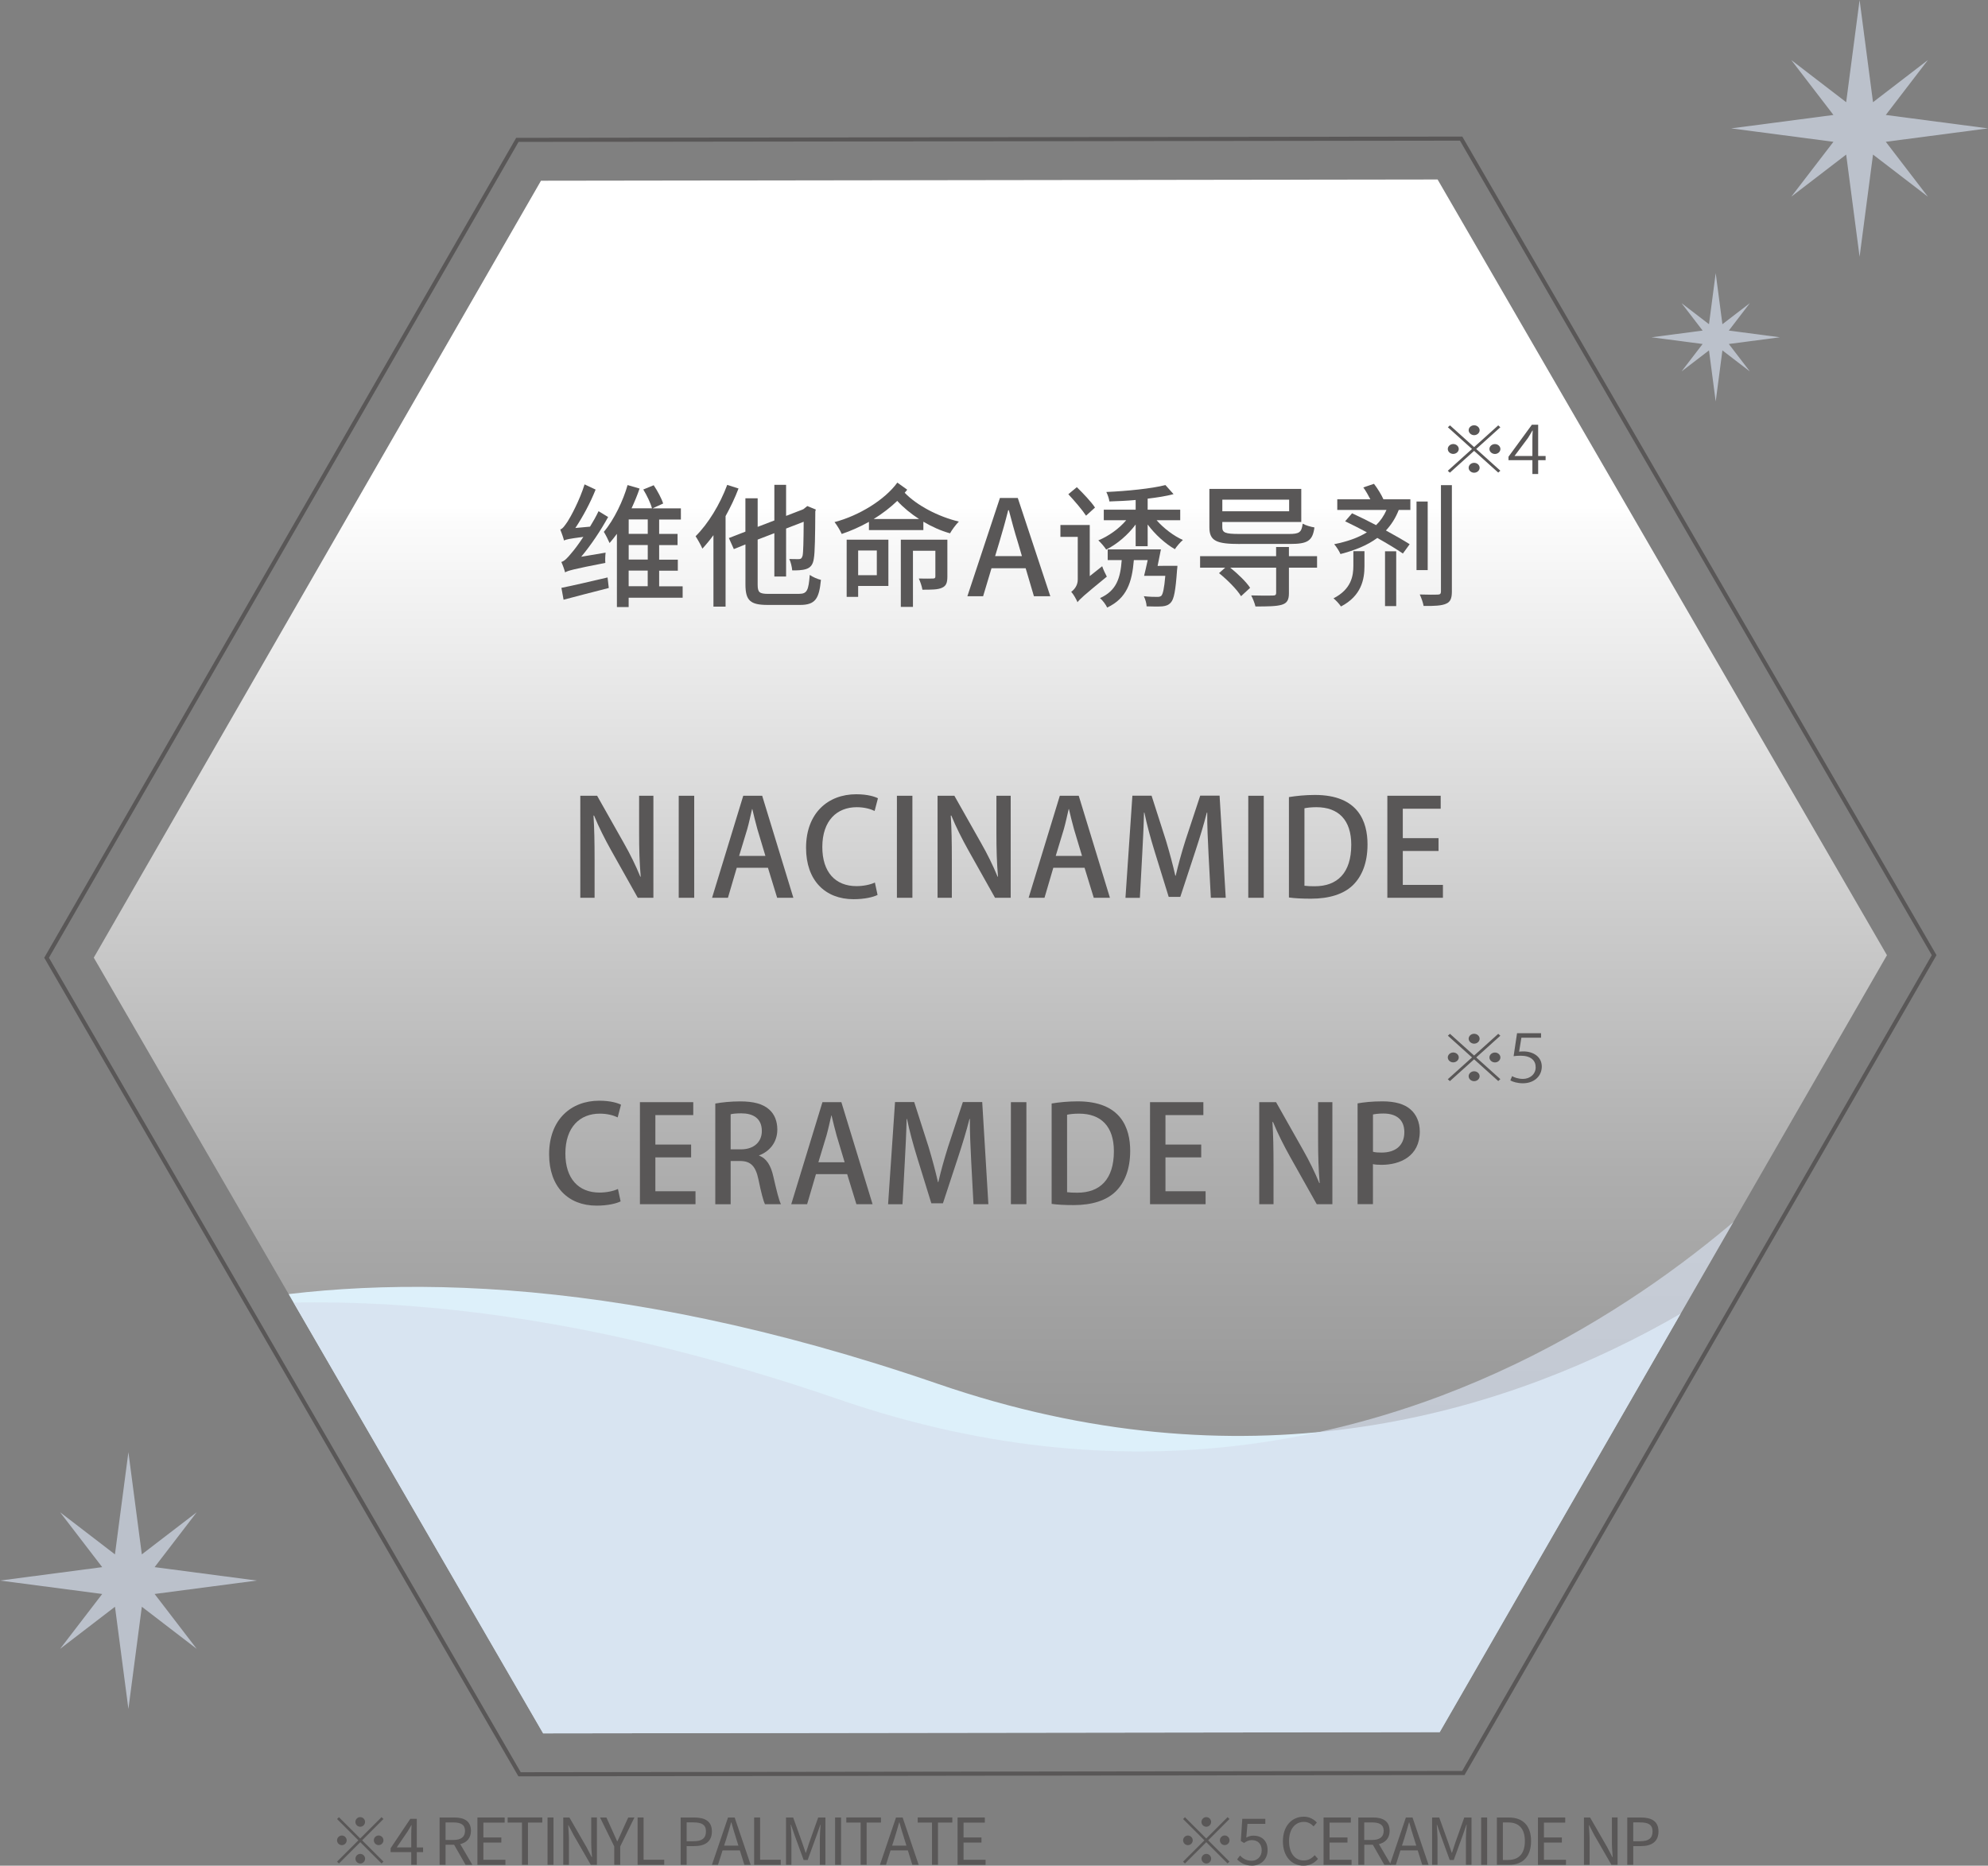
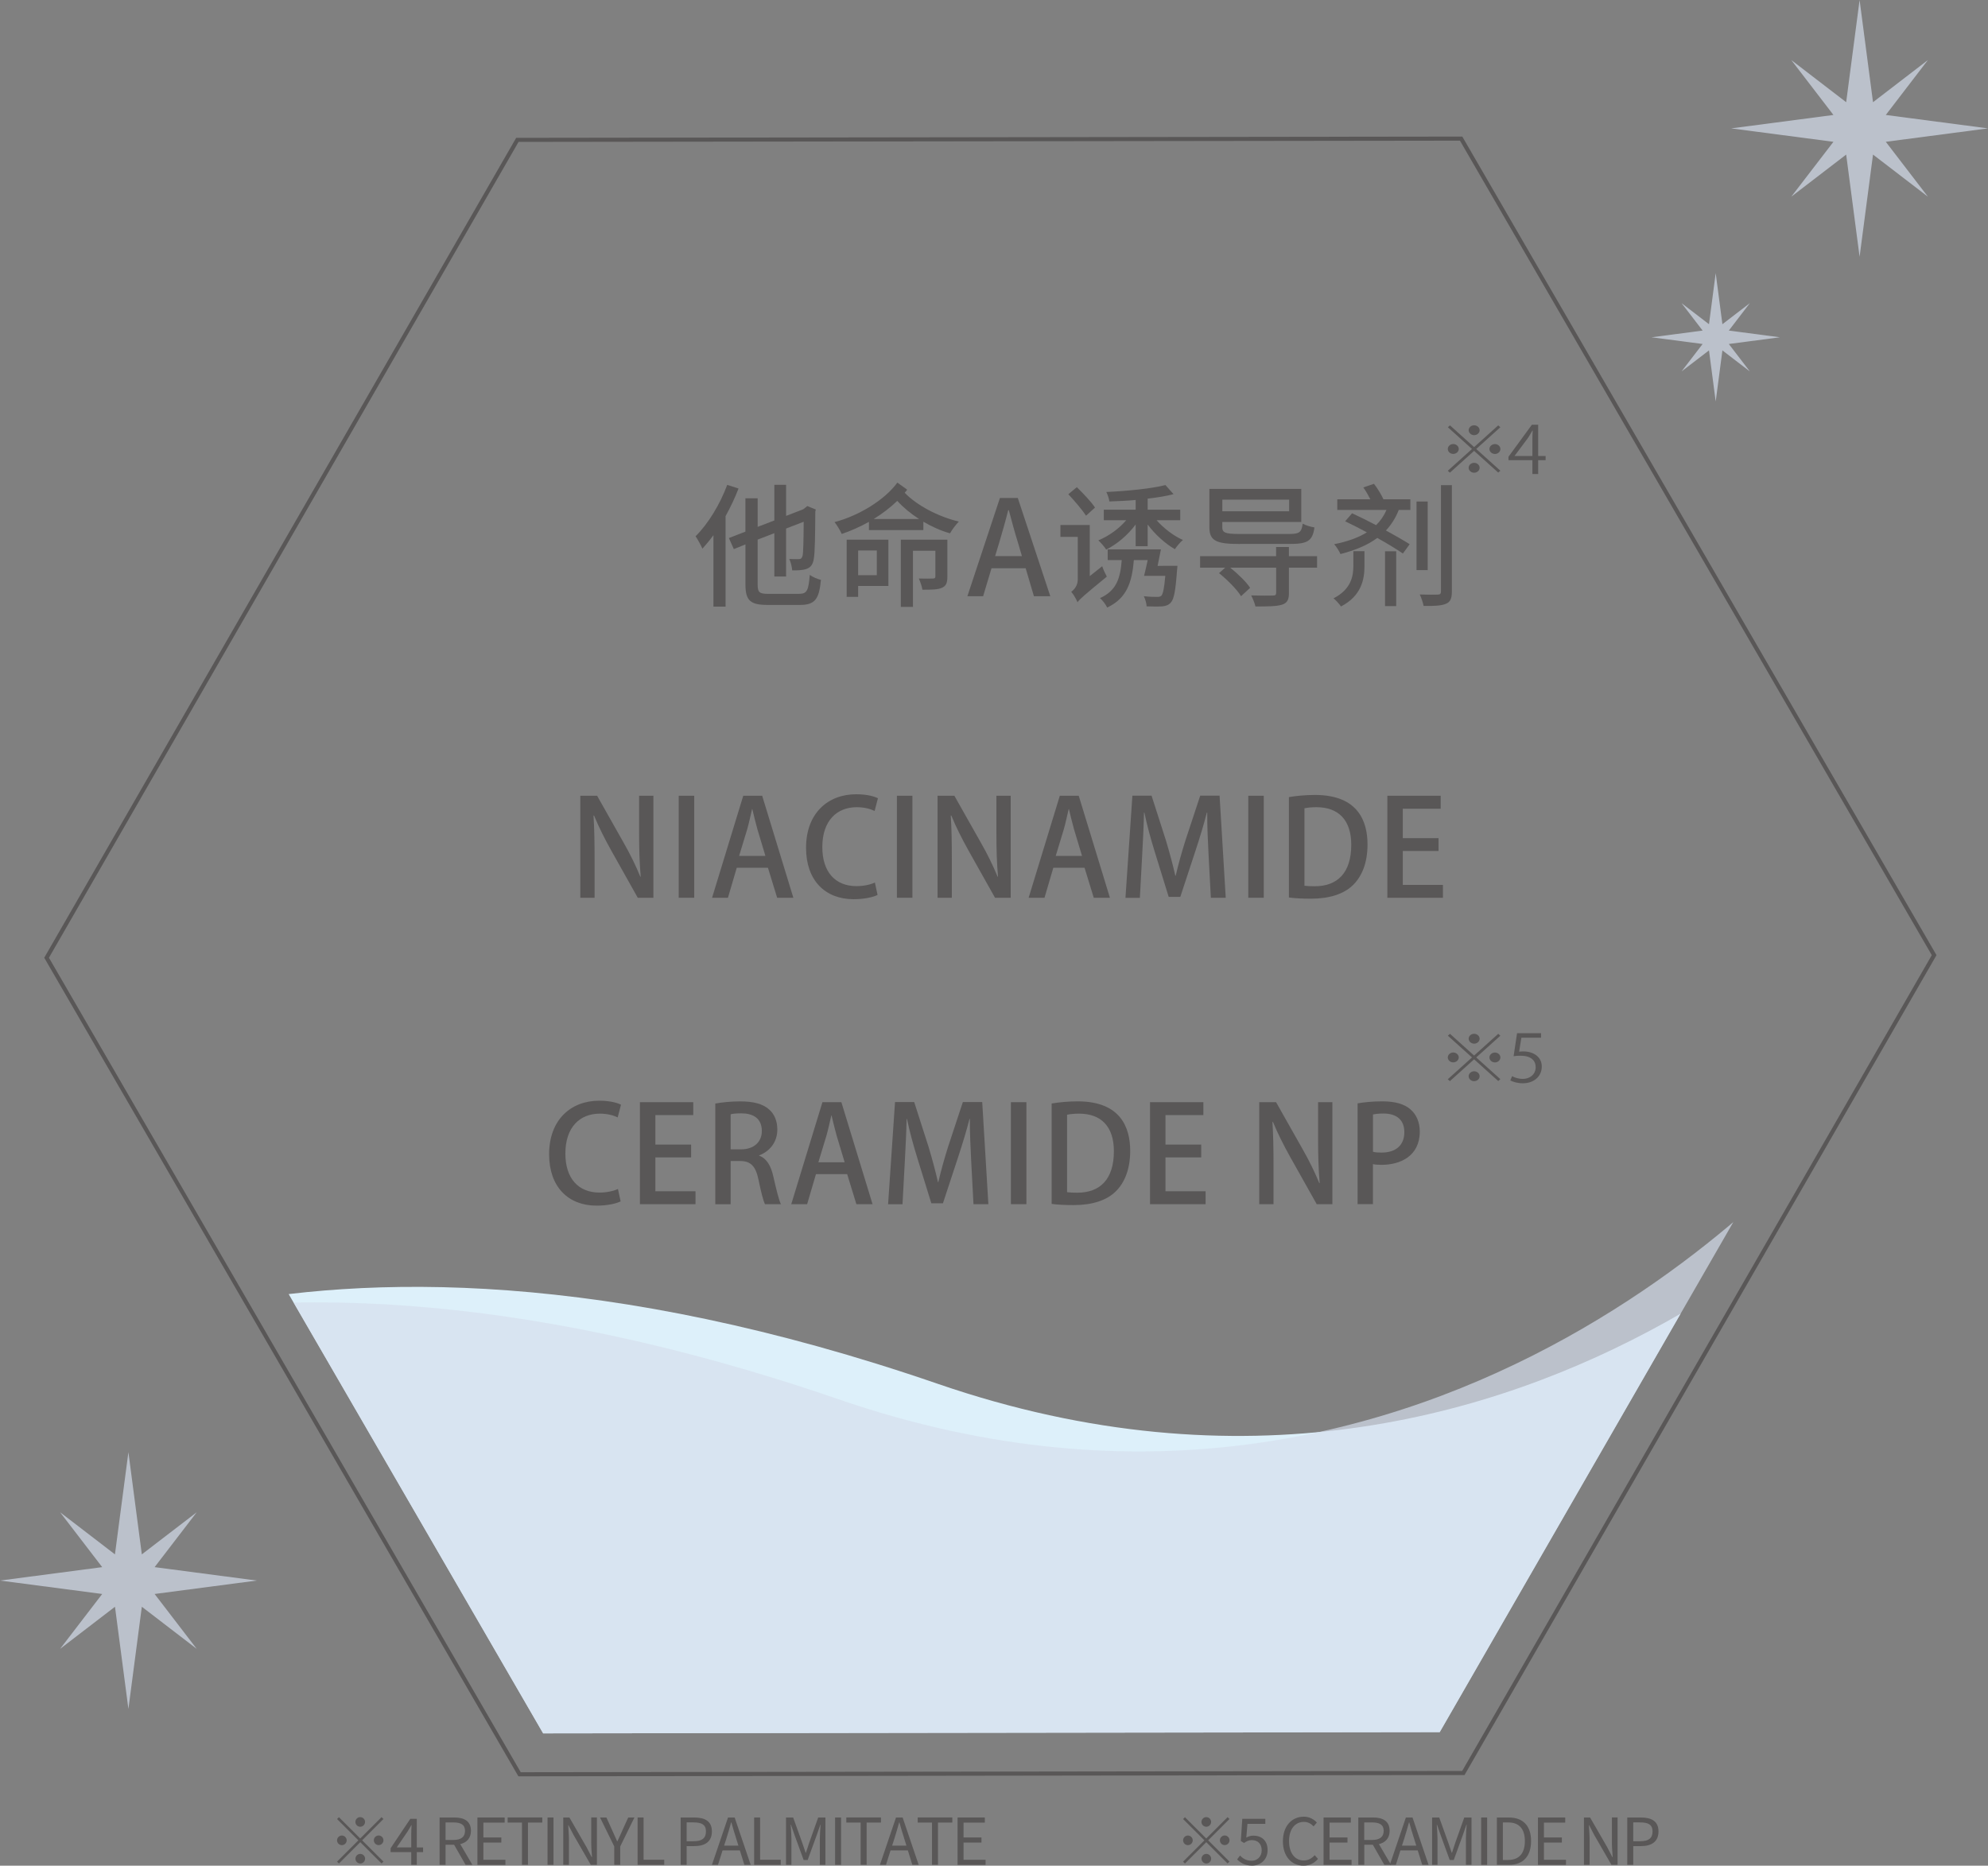
<svg xmlns="http://www.w3.org/2000/svg" id="_レイヤー_2" data-name="レイヤー_2" viewBox="0 0 462.14 433.78">
  <rect x="0" y="0" width="462.14" height="433.78" fill="#808080" stroke="none" />
  <defs>
    <style>
      .cls-1 {
        fill: #595757;
      }

      .cls-2, .cls-3 {
        opacity: .68;
      }

      .cls-2, .cls-4 {
        fill: #d6dfee;
      }

      .cls-5, .cls-6 {
        fill: none;
      }

      .cls-7 {
        fill: #ddf0fa;
      }

      .cls-6 {
        stroke: #595757;
        stroke-miterlimit: 10;
        stroke-width: .95px;
      }

      .cls-8 {
        fill: url(#_名称未設定グラデーション_10);
      }

      .cls-9 {
        clip-path: url(#clippath);
      }
    </style>
    <linearGradient id="_名称未設定グラデーション_10" data-name="名称未設定グラデーション 10" x1="230.22" y1="403.02" x2="230.22" y2="41.73" gradientUnits="userSpaceOnUse">
      <stop offset="0" stop-color="#fff" stop-opacity="0" />
      <stop offset=".07" stop-color="#fff" stop-opacity=".05" />
      <stop offset=".19" stop-color="#fff" stop-opacity=".17" />
      <stop offset=".36" stop-color="#fff" stop-opacity=".36" />
      <stop offset=".55" stop-color="#fff" stop-opacity=".63" />
      <stop offset=".78" stop-color="#fff" stop-opacity=".97" />
      <stop offset=".79" stop-color="#fff" />
      <stop offset="1" stop-color="#fff" />
    </linearGradient>
    <clipPath id="clippath">
      <polygon class="cls-5" points="126.26 403.02 21.8 222.66 125.76 42.02 334.19 41.73 438.65 222.09 334.68 402.74 126.26 403.02" />
    </clipPath>
  </defs>
  <g id="_デザイン" data-name="デザイン">
    <g>
      <polygon class="cls-5" points="126.26 403.02 21.8 222.66 125.76 42.02 334.19 41.73 438.65 222.09 334.68 402.74 126.26 403.02" />
      <polygon class="cls-6" points="10.83 222.68 120.27 32.52 339.66 32.23 449.62 222.08 340.18 412.23 120.78 412.53 10.83 222.68" />
      <polygon class="cls-5" points="126.26 403.02 21.8 222.66 125.76 42.02 334.19 41.73 438.65 222.09 334.68 402.74 126.26 403.02" />
-       <polygon class="cls-8" points="126.26 403.02 21.8 222.66 125.76 42.02 334.19 41.73 438.65 222.09 334.68 402.74 126.26 403.02" />
      <g class="cls-9">
        <path class="cls-7" d="M-8.1,325.34l88.56,88.56,39.6,11.52,228.96,2.88,101.16-171.72s-90.66,113.89-232.2,65.16c-153.72-52.92-223.56,3.96-223.56,3.96" />
        <path class="cls-2" d="M427.14,260.18l-58.68,146.52-151.2,10.08-95.04,3.6L-28.62,329.3s69.84-56.88,223.56-3.96c141.54,48.73,232.2-65.16,232.2-65.16" />
      </g>
      <g>
-         <path class="cls-1" d="M140.78,128.49c-.09.74-.12,1.83-.06,2.39-7.53,1.46-8.68,1.8-9.36,2.2-.12-.53-.56-1.77-.87-2.42.71-.19,1.43-.93,2.36-2.08.53-.59,1.58-1.95,2.76-3.75-3.32.43-4.03.59-4.5.84-.12-.56-.59-1.89-.87-2.57.53-.12,1.05-.87,1.74-1.89.65-.99,2.79-4.93,3.91-8.59l2.57,1.21c-1.24,3.1-2.95,6.29-4.71,8.93l3.41-.31c.71-1.15,1.4-2.36,1.98-3.6l2.23,1.36c-1.8,3.26-4,6.54-6.26,9.24l5.67-.96ZM130.51,136.68c2.67-.53,6.76-1.49,10.73-2.42l.28,2.45c-3.69.96-7.57,1.92-10.51,2.73l-.5-2.76ZM158.7,138.97h-12.56v2.17h-2.73v-17.02c-.56.74-1.12,1.49-1.71,2.14-.28-.68-.9-1.92-1.33-2.6,2.39-2.82,4.53-7.35,5.52-10.88l2.79.81c-.5,1.49-1.15,3.04-1.86,4.59h4.74c-.31-1.18-1.18-3.01-2.02-4.37l2.42-.99c.9,1.33,1.83,3.07,2.2,4.25l-2.45,1.12h6.57v2.6h-5.05v3.35h4.28v2.6h-4.28v3.38h4.34v2.57h-4.34v3.63h5.46v2.67ZM150.58,120.77h-4.43v3.35h4.43v-3.35ZM150.58,126.72h-4.43v3.38h4.43v-3.38ZM146.14,136.3h4.43v-3.63h-4.43v3.63Z" />
        <path class="cls-1" d="M171.68,113.58c-.81,2.14-1.86,4.34-3.01,6.42v21.05h-2.82v-16.62c-.84,1.15-1.71,2.2-2.57,3.13-.28-.68-1.12-2.2-1.58-2.88,2.91-2.88,5.67-7.41,7.35-11.94l2.64.84ZM185.79,138.07c1.83,0,2.17-.84,2.45-4.4.65.47,1.83.99,2.6,1.15-.43,4.4-1.3,5.83-4.87,5.83h-7.5c-4.03,0-5.18-.99-5.18-4.77v-9.3l-2.7,1.09-1.15-2.57,3.84-1.49v-7.75h2.85v6.64l3.88-1.49v-8.28h2.73v7.22l4-1.55.43-.34.5-.4,1.98.81-.12.43c-.03,5.52-.09,9.64-.34,10.95-.19,1.46-.81,2.14-1.77,2.45-.9.31-2.29.34-3.26.31-.06-.78-.34-1.98-.68-2.64.78.03,1.77.03,2.17.03.46,0,.74-.12.93-.81.16-.74.22-3.38.25-7.88l-4.09,1.58v11.16h-2.73v-10.08l-3.88,1.49v10.45c0,1.8.37,2.17,2.51,2.17h7.13Z" />
        <path class="cls-1" d="M210.9,113.86c-.19.22-.37.47-.59.71,2.79,2.91,7.75,5.55,12.59,6.7-.68.68-1.61,1.92-2.05,2.73-2.14-.59-4.25-1.55-6.2-2.7v1.95h-12.65v-1.92c-2.05,1.15-4.22,2.11-6.33,2.82-.37-.84-1.08-2.02-1.67-2.76,5.71-1.49,11.72-5.21,14.6-9.18l2.29,1.64ZM206.53,136.24h-7.04v2.54h-2.67v-13.3h9.7v10.76ZM199.49,128v5.74h4.34v-5.74h-4.34ZM213.66,120.68c-1.92-1.24-3.66-2.67-5.08-4.22-1.58,1.52-3.47,2.98-5.49,4.22h10.57ZM220.23,134.04c0,1.4-.25,2.17-1.21,2.6-.96.47-2.45.47-4.59.47-.12-.78-.5-1.89-.84-2.6,1.49.03,2.91.03,3.29,0,.43,0,.56-.12.56-.5v-5.95h-5.21v13.05h-2.82v-15.63h10.82v8.56Z" />
        <path class="cls-1" d="M232.44,115.78h4.16l7.56,22.85h-3.81l-1.92-6.51h-7.94l-1.95,6.51h-3.66l7.57-22.85ZM231.33,129.3h6.23l-.9-3.07c-.78-2.48-1.46-5.02-2.14-7.6h-.15c-.65,2.6-1.37,5.12-2.11,7.6l-.93,3.07Z" />
        <path class="cls-1" d="M256.22,131.65c.25.78.78,1.86,1.08,2.42-5.46,4.46-6.32,5.27-6.82,5.95-.25-.65-.96-1.89-1.46-2.42.62-.43,1.52-1.4,1.52-2.82v-9.95h-4.03v-2.76h6.82v11.88l2.88-2.29ZM252.47,119.9c-.87-1.33-2.7-3.47-4.12-4.99l1.98-1.64c1.46,1.43,3.38,3.44,4.22,4.74l-2.08,1.89ZM268.87,120.96c1.64,1.86,3.94,3.63,6.11,4.59-.59.5-1.43,1.46-1.86,2.14-2.23-1.27-4.62-3.44-6.33-5.74v5.05h-2.79v-5.05c-1.8,2.42-4.34,4.59-6.85,5.83-.43-.68-1.24-1.61-1.83-2.14,2.36-.96,4.84-2.73,6.48-4.68h-5.21v-2.45h7.41v-2.26c-2.08.19-4.15.28-6.11.34-.06-.62-.4-1.58-.71-2.2,4.84-.22,10.51-.78,13.74-1.61l1.89,2.11c-1.74.47-3.78.78-6.02,1.05v2.57h7.57v2.45h-5.49ZM273.71,131.56s-.03.68-.09,1.02c-.34,4.77-.71,6.76-1.46,7.53-.53.59-1.12.78-1.95.87-.77.06-2.17.06-3.66,0-.03-.74-.31-1.67-.65-2.36,1.33.16,2.6.16,3.07.16s.74-.03,1.02-.28c.34-.4.65-1.64.9-4.62h-4.93c.25-1.02.56-2.33.84-3.66h-3.22c-.43,5.15-1.61,8.87-6.2,11.04-.31-.68-1.08-1.71-1.67-2.2,3.84-1.71,4.74-4.65,5.05-8.84h-3.26v-2.48h12.37c-.25,1.24-.53,2.6-.77,3.84l1.95-.03h2.67Z" />
        <path class="cls-1" d="M306.17,131.99h-6.54v5.92c0,1.58-.43,2.33-1.67,2.7s-3.19.4-6.11.4c-.16-.74-.62-1.86-.99-2.57,2.08.06,4.4.06,4.99.03.62,0,.81-.16.81-.62v-5.86h-10.67c1.77,1.43,3.69,3.26,4.62,4.68l-2.11,1.95c-.93-1.55-3.19-3.81-5.12-5.36l1.43-1.27h-5.83v-2.67h17.67v-2.14h2.98v2.14h6.54v2.67ZM288.24,126.48c-5.43,0-7.1-.68-7.1-3.88v-8.93h21.36v7.69h-18.36v1.21c0,1.27.65,1.58,3.97,1.58h11.53c2.42,0,2.92-.37,3.19-2.39.71.4,1.89.74,2.73.87-.43,3.16-1.61,3.84-5.67,3.84h-11.66ZM284.15,116.18v2.7h15.53v-2.7h-15.53Z" />
        <path class="cls-1" d="M314.62,128.15h2.57v3.5c0,3.01-.68,6.88-5.46,9.36-.37-.56-1.18-1.46-1.74-1.89,4.12-2.11,4.62-5.18,4.62-7.57v-3.41ZM319.4,112.49c.87,1.12,1.74,2.57,2.2,3.6h6.26v2.48h-2.7c-.74,1.89-1.74,3.44-2.98,4.77,2.11,1.15,4.09,2.29,5.52,3.19l-1.58,2.17c-1.52-1.05-3.63-2.33-5.95-3.63-2.33,1.74-5.21,2.88-8.56,3.75-.25-.62-.96-1.74-1.46-2.29,2.95-.59,5.52-1.46,7.6-2.76-1.71-.93-3.47-1.8-5.05-2.57l1.61-1.86c1.77.81,3.69,1.77,5.58,2.76,1.02-.99,1.83-2.17,2.42-3.53h-11.44v-2.48h7.69c-.46-.9-1.05-1.95-1.64-2.76l2.48-.84ZM321.97,128.18h2.6v12.74h-2.6v-12.74ZM331.89,132.55h-2.6v-15.94h2.6v15.94ZM337.51,112.8v24.74c0,1.61-.37,2.42-1.33,2.82-1.02.47-2.67.56-5.24.53-.12-.71-.53-1.92-.9-2.67,1.89.06,3.66.06,4.15.03.56,0,.78-.19.78-.71v-24.74h2.54Z" />
      </g>
      <g>
        <path class="cls-1" d="M151.89,208.74h-3.63l-6.23-11.1c-1.43-2.57-2.85-5.36-3.94-8.03l-.12.03c.19,3.01.25,6.08.25,10.23v8.87h-3.32v-23.72h3.91l6.2,10.98c1.49,2.6,2.82,5.33,3.84,7.84l.09-.03c-.28-3.22-.37-6.26-.37-10.05v-8.74h3.32v23.72Z" />
        <path class="cls-1" d="M157.78,185.02h3.6v23.72h-3.6v-23.72Z" />
        <path class="cls-1" d="M184.44,208.74h-3.78l-2.14-6.98h-7.25l-2.05,6.98h-3.69l7.25-23.72h4.4l7.25,23.72ZM177.93,199l-1.86-6.2c-.43-1.55-.84-3.22-1.18-4.68h-.06c-.34,1.46-.71,3.19-1.12,4.65l-1.89,6.23h6.11Z" />
        <path class="cls-1" d="M204,208.08c-.99.5-3.01.99-5.58.99-6.6,0-11.04-4.37-11.04-11.94,0-8.06,5.08-12.46,11.66-12.46,2.73,0,4.4.59,5.05.93l-.77,2.95c-.99-.47-2.39-.87-4.16-.87-4.59,0-8,3.1-8,9.27,0,5.83,3.04,9.08,7.94,9.08,1.61,0,3.25-.34,4.28-.84l.62,2.88Z" />
        <path class="cls-1" d="M208.5,185.02h3.6v23.72h-3.6v-23.72Z" />
        <path class="cls-1" d="M234.94,208.74h-3.63l-6.23-11.1c-1.43-2.57-2.85-5.36-3.94-8.03l-.12.03c.19,3.01.25,6.08.25,10.23v8.87h-3.32v-23.72h3.91l6.2,10.98c1.49,2.6,2.82,5.33,3.85,7.84l.09-.03c-.28-3.22-.37-6.26-.37-10.05v-8.74h3.32v23.72Z" />
        <path class="cls-1" d="M258.04,208.74h-3.78l-2.14-6.98h-7.26l-2.05,6.98h-3.69l7.25-23.72h4.4l7.25,23.72ZM251.53,199l-1.86-6.2c-.43-1.55-.84-3.22-1.18-4.68h-.06c-.34,1.46-.71,3.19-1.12,4.65l-1.89,6.23h6.11Z" />
        <path class="cls-1" d="M284.95,208.74h-3.47l-.53-9.98c-.16-3.22-.34-6.88-.31-9.83h-.09c-.71,2.79-1.64,5.83-2.63,8.84l-3.54,10.76h-2.7l-3.26-10.54c-.96-3.1-1.8-6.2-2.39-9.05h-.09c-.06,2.95-.25,6.7-.43,10.01l-.53,9.8h-3.35l1.61-23.75h4.46l3.35,10.45c.87,2.91,1.58,5.55,2.17,8.15h.09c.59-2.54,1.33-5.24,2.26-8.19l3.44-10.42h4.5l1.43,23.75Z" />
        <path class="cls-1" d="M290.18,185.02h3.6v23.72h-3.6v-23.72Z" />
        <path class="cls-1" d="M299.63,185.33c1.71-.28,3.81-.5,6.05-.5,10.11,0,12.22,6.23,12.22,11.5v.03c0,4.31-1.33,7.44-3.41,9.46-2.14,2.08-5.52,3.13-9.71,3.13-2.11,0-3.81-.09-5.15-.28v-23.35ZM303.23,205.94c.62.09,1.49.12,2.33.12,5.33.03,8.56-3.1,8.56-9.64,0-5.77-2.98-8.74-8.09-8.74-1.24,0-2.17.12-2.79.25v18.01Z" />
        <path class="cls-1" d="M335.44,208.74h-12.93v-23.72h12.4v3.01h-8.81v6.85h8.31v2.98h-8.31v7.88h9.33v3.01Z" />
      </g>
      <g>
        <path class="cls-1" d="M144.27,279.33c-.99.5-3.01.99-5.58.99-6.6,0-11.04-4.37-11.04-11.94,0-8.06,5.08-12.46,11.66-12.46,2.73,0,4.4.59,5.05.93l-.77,2.95c-.99-.47-2.39-.87-4.16-.87-4.59,0-8,3.1-8,9.27,0,5.83,3.04,9.08,7.94,9.08,1.61,0,3.25-.34,4.28-.84l.62,2.88Z" />
        <path class="cls-1" d="M161.69,279.98h-12.93v-23.72h12.4v3.01h-8.81v6.85h8.31v2.98h-8.31v7.88h9.33v3.01Z" />
        <path class="cls-1" d="M176.45,268.69c1.77.65,2.76,2.33,3.32,4.84.71,3.1,1.3,5.55,1.77,6.45h-3.72c-.34-.68-.9-2.76-1.49-5.67-.65-3.16-1.8-4.37-4.31-4.37h-2.17v10.05h-3.57v-23.41c1.52-.28,3.63-.5,5.77-.5,3.1,0,5.27.56,6.76,1.89,1.24,1.09,1.89,2.73,1.89,4.65,0,3.04-1.86,5.12-4.25,6.02v.06ZM172.26,267.23c2.98,0,4.84-1.71,4.84-4.25,0-3.07-2.17-4.12-4.74-4.12-1.21,0-2.08.09-2.51.22v8.15h2.42Z" />
        <path class="cls-1" d="M202.86,279.98h-3.78l-2.14-6.98h-7.26l-2.05,6.98h-3.69l7.25-23.72h4.4l7.25,23.72ZM196.35,270.24l-1.86-6.2c-.43-1.55-.84-3.22-1.18-4.68h-.06c-.34,1.46-.71,3.19-1.12,4.65l-1.89,6.23h6.11Z" />
        <path class="cls-1" d="M229.77,279.98h-3.47l-.53-9.98c-.16-3.22-.34-6.88-.31-9.83h-.09c-.71,2.79-1.64,5.83-2.63,8.84l-3.54,10.76h-2.7l-3.26-10.54c-.96-3.1-1.8-6.2-2.39-9.05h-.09c-.06,2.95-.25,6.7-.43,10.01l-.53,9.8h-3.35l1.61-23.75h4.46l3.35,10.45c.87,2.91,1.58,5.55,2.17,8.15h.09c.59-2.54,1.33-5.24,2.26-8.19l3.44-10.42h4.5l1.43,23.75Z" />
        <path class="cls-1" d="M235,256.26h3.6v23.72h-3.6v-23.72Z" />
        <path class="cls-1" d="M244.46,256.57c1.71-.28,3.81-.5,6.05-.5,10.11,0,12.22,6.23,12.22,11.5v.03c0,4.31-1.33,7.44-3.41,9.46-2.14,2.08-5.52,3.13-9.7,3.13-2.11,0-3.81-.09-5.15-.28v-23.35ZM248.05,277.19c.62.09,1.49.12,2.33.12,5.33.03,8.56-3.1,8.56-9.64,0-5.77-2.98-8.74-8.09-8.74-1.24,0-2.17.12-2.79.25v18.01Z" />
        <path class="cls-1" d="M280.27,279.98h-12.93v-23.72h12.4v3.01h-8.81v6.85h8.31v2.98h-8.31v7.88h9.33v3.01Z" />
        <path class="cls-1" d="M309.72,279.98h-3.63l-6.23-11.1c-1.43-2.57-2.85-5.36-3.94-8.03l-.12.03c.19,3.01.25,6.08.25,10.23v8.87h-3.32v-23.72h3.91l6.2,10.98c1.49,2.6,2.82,5.33,3.85,7.84l.09-.03c-.28-3.22-.37-6.26-.37-10.05v-8.74h3.32v23.72Z" />
        <path class="cls-1" d="M315.6,256.54c1.43-.25,3.32-.47,5.77-.47,2.91,0,5.12.62,6.54,1.89,1.33,1.15,2.14,2.95,2.14,5.12,0,5.77-4.59,7.75-8.87,7.75-.74,0-1.43-.03-2.02-.16v9.3h-3.57v-23.44ZM319.17,267.79c.53.16,1.18.19,2.02.19,3.29,0,5.27-1.71,5.27-4.74s-1.98-4.34-4.87-4.34c-1.12,0-1.95.12-2.42.22v8.68Z" />
      </g>
      <g>
        <path class="cls-1" d="M337.07,98.9l5.61,5.05,5.61-5.05.49.44-5.61,5.05,5.61,5.05-.49.44-5.61-5.05-5.63,5.07-.49-.44,5.63-5.07-5.61-5.05.49-.44ZM337.83,105.54c-.7,0-1.27-.52-1.27-1.15s.58-1.15,1.27-1.15,1.28.52,1.28,1.15-.61,1.15-1.28,1.15ZM341.41,100.03c0-.63.58-1.15,1.27-1.15s1.28.52,1.28,1.15-.58,1.15-1.28,1.15-1.27-.55-1.27-1.15ZM343.96,108.76c0,.63-.58,1.15-1.28,1.15s-1.27-.52-1.27-1.15.58-1.15,1.27-1.15c.73,0,1.28.55,1.28,1.15ZM347.52,103.25c.7,0,1.27.52,1.27,1.15s-.58,1.15-1.27,1.15-1.28-.52-1.28-1.15c0-.66.61-1.15,1.28-1.15Z" />
        <path class="cls-1" d="M357.57,110.21h-1.34v-3.21h-5.56v-.81l5.44-7.44h1.46v7.27h1.73v.98h-1.73v3.21ZM352.1,106.02h4.13v-4.07c0-.63.03-1.24.07-1.84h-.07c-.39.7-.7,1.19-1.02,1.71l-3.11,4.16v.03Z" />
      </g>
      <g>
        <path class="cls-1" d="M337.07,240.37l5.61,5.05,5.61-5.05.49.44-5.61,5.05,5.61,5.05-.49.44-5.61-5.05-5.63,5.07-.49-.44,5.63-5.07-5.61-5.05.49-.44ZM337.83,247.01c-.7,0-1.27-.52-1.27-1.15s.58-1.15,1.27-1.15,1.28.52,1.28,1.15-.61,1.15-1.28,1.15ZM341.41,241.51c0-.63.58-1.15,1.27-1.15s1.28.52,1.28,1.15-.58,1.15-1.28,1.15-1.27-.55-1.27-1.15ZM343.96,250.23c0,.63-.58,1.15-1.28,1.15s-1.27-.52-1.27-1.15.58-1.15,1.27-1.15c.73,0,1.28.55,1.28,1.15ZM347.52,244.72c.7,0,1.27.52,1.27,1.15s-.58,1.15-1.27,1.15-1.28-.52-1.28-1.15c0-.66.61-1.15,1.28-1.15Z" />
        <path class="cls-1" d="M358.24,240.22v1.06h-4.57l-.53,3.24c.27-.03.54-.06.99-.06,2.26,0,4.28,1.21,4.28,3.52s-1.87,3.89-4.39,3.89c-1.27,0-2.35-.34-2.92-.67l.41-.99c.48.29,1.41.64,2.52.64,1.6,0,2.97-1.06,2.96-2.71,0-1.58-1.12-2.68-3.5-2.68-.68,0-1.21.05-1.63.11l.8-5.34h5.59Z" />
      </g>
      <g>
        <path class="cls-1" d="M88.7,422.5l.44.43-4.95,4.95,4.95,4.95-.44.44-4.95-4.95-4.96,4.96-.44-.43,4.96-4.96-4.95-4.95.43-.43,4.95,4.95,4.95-4.95ZM79.47,429.01c-.61,0-1.12-.51-1.12-1.12s.51-1.12,1.12-1.12,1.12.51,1.12,1.12-.51,1.12-1.12,1.12ZM82.62,423.61c0-.62.51-1.12,1.12-1.12s1.12.51,1.12,1.12-.51,1.12-1.12,1.12-1.12-.51-1.12-1.12ZM84.87,432.16c0,.62-.51,1.12-1.12,1.12s-1.12-.51-1.12-1.12.51-1.12,1.12-1.12,1.12.51,1.12,1.12ZM88.02,426.76c.62,0,1.12.51,1.12,1.12s-.51,1.12-1.12,1.12-1.12-.51-1.12-1.12.51-1.12,1.12-1.12Z" />
        <path class="cls-1" d="M95.6,430.63h-4.8v-.9l4.58-6.84h1.51v6.65h1.46v1.09h-1.46v2.96h-1.29v-2.96ZM95.6,429.54v-3.14c0-.55.04-1.47.08-2.04h-.06c-.27.51-.57.97-.89,1.5l-2.5,3.67h3.38Z" />
        <path class="cls-1" d="M102.19,422.58h3.45c2.23,0,3.84.81,3.84,3.1,0,1.71-.99,2.73-2.49,3.09l2.82,4.81h-1.58l-2.67-4.67h-1.98v4.67h-1.39v-11.01ZM105.43,427.8c1.72,0,2.67-.69,2.67-2.11s-.95-1.96-2.67-1.96h-1.85v4.08h1.85Z" />
        <path class="cls-1" d="M110.98,422.58h6.34v1.19h-4.95v3.45h4.17v1.19h-4.17v4h5.12v1.19h-6.51v-11.01Z" />
        <path class="cls-1" d="M121.34,423.76h-3.33v-1.19h8.05v1.19h-3.33v9.82h-1.39v-9.82Z" />
        <path class="cls-1" d="M127.28,422.58h1.39v11.01h-1.39v-11.01Z" />
        <path class="cls-1" d="M130.93,422.58h1.44l4,6.94,1.17,2.26h.08c-.08-1.11-.18-2.34-.18-3.48v-5.73h1.32v11.01h-1.43l-4-6.94-1.18-2.27h-.06c.06,1.11.17,2.28.17,3.44v5.77h-1.32v-11.01Z" />
        <path class="cls-1" d="M142.79,429.31l-3.3-6.73h1.48l1.41,3.12c.36.81.69,1.57,1.08,2.4h.06c.39-.83.77-1.59,1.1-2.4l1.42-3.12h1.44l-3.3,6.73v4.27h-1.39v-4.27Z" />
        <path class="cls-1" d="M148.22,422.58h1.39v9.82h4.8v1.19h-6.19v-11.01Z" />
        <path class="cls-1" d="M158.23,422.58h3.15c2.46,0,4.11.84,4.11,3.24s-1.63,3.41-4.05,3.41h-1.82v4.36h-1.39v-11.01ZM161.26,428.1c1.93,0,2.85-.71,2.85-2.28s-.98-2.1-2.91-2.1h-1.58v4.38h1.64Z" />
        <path class="cls-1" d="M169.24,422.58h1.54l3.73,11.01h-1.47l-1.05-3.36h-4.02l-1.06,3.36h-1.41l3.74-11.01ZM168.32,429.12h3.33l-.52-1.68c-.41-1.25-.75-2.44-1.11-3.72h-.06c-.34,1.29-.71,2.47-1.09,3.72l-.54,1.68Z" />
        <path class="cls-1" d="M175.31,422.58h1.39v9.82h4.8v1.19h-6.19v-11.01Z" />
        <path class="cls-1" d="M182.7,422.58h1.68l2.12,5.9c.25.76.51,1.53.78,2.29h.07c.25-.77.5-1.53.75-2.29l2.1-5.9h1.68v11.01h-1.3v-6.09c0-.94.1-2.28.18-3.24h-.06l-.87,2.5-2.08,5.71h-.93l-2.08-5.71-.87-2.5h-.06c.06.96.17,2.29.17,3.24v6.09h-1.26v-11.01Z" />
        <path class="cls-1" d="M194.13,422.58h1.39v11.01h-1.39v-11.01Z" />
        <path class="cls-1" d="M200.07,423.76h-3.33v-1.19h8.05v1.19h-3.33v9.82h-1.39v-9.82Z" />
        <path class="cls-1" d="M208.29,422.58h1.54l3.73,11.01h-1.47l-1.05-3.36h-4.02l-1.06,3.36h-1.41l3.74-11.01ZM207.38,429.12h3.33l-.52-1.68c-.41-1.25-.75-2.44-1.11-3.72h-.06c-.34,1.29-.71,2.47-1.09,3.72l-.54,1.68Z" />
        <path class="cls-1" d="M216.66,423.76h-3.33v-1.19h8.05v1.19h-3.33v9.82h-1.39v-9.82Z" />
        <path class="cls-1" d="M222.6,422.58h6.34v1.19h-4.95v3.45h4.17v1.19h-4.17v4h5.12v1.19h-6.51v-11.01Z" />
      </g>
      <g>
        <path class="cls-1" d="M285.37,422.5l.44.43-4.95,4.95,4.95,4.95-.44.44-4.95-4.95-4.96,4.96-.44-.43,4.96-4.96-4.95-4.95.43-.43,4.95,4.95,4.95-4.95ZM276.15,429.01c-.61,0-1.12-.51-1.12-1.12s.51-1.12,1.12-1.12,1.12.51,1.12,1.12-.51,1.12-1.12,1.12ZM279.3,423.61c0-.62.51-1.12,1.12-1.12s1.12.51,1.12,1.12-.51,1.12-1.12,1.12-1.12-.51-1.12-1.12ZM281.55,432.16c0,.62-.51,1.12-1.12,1.12s-1.12-.51-1.12-1.12.51-1.12,1.12-1.12,1.12.51,1.12,1.12ZM284.7,426.76c.62,0,1.12.51,1.12,1.12s-.51,1.12-1.12,1.12-1.12-.51-1.12-1.12.51-1.12,1.12-1.12Z" />
        <path class="cls-1" d="M287.59,432.33l.67-.9c.63.63,1.42,1.21,2.7,1.21s2.34-.94,2.34-2.43-.9-2.37-2.28-2.37c-.73,0-1.2.24-1.83.66l-.74-.46.34-5.15h5.35v1.17h-4.15l-.27,3.19c.5-.27.98-.45,1.64-.45,1.83,0,3.31,1.05,3.31,3.36s-1.74,3.61-3.6,3.61c-1.71,0-2.76-.72-3.5-1.46Z" />
        <path class="cls-1" d="M298.23,428.1c0-3.56,2.08-5.71,4.88-5.71,1.33,0,2.38.66,3.01,1.36l-.75.9c-.57-.61-1.3-1.05-2.25-1.05-2.08,0-3.46,1.71-3.46,4.46s1.32,4.51,3.42,4.51c1.05,0,1.84-.46,2.55-1.23l.76.87c-.87,1-1.95,1.57-3.38,1.57-2.73,0-4.78-2.11-4.78-5.68Z" />
        <path class="cls-1" d="M307.68,422.58h6.34v1.19h-4.95v3.45h4.17v1.19h-4.17v4h5.12v1.19h-6.51v-11.01Z" />
        <path class="cls-1" d="M315.75,422.58h3.45c2.23,0,3.84.81,3.84,3.1,0,1.71-.99,2.73-2.49,3.09l2.82,4.81h-1.57l-2.67-4.67h-1.98v4.67h-1.39v-11.01ZM318.99,427.8c1.72,0,2.67-.69,2.67-2.11s-.95-1.96-2.67-1.96h-1.85v4.08h1.85Z" />
        <path class="cls-1" d="M326.82,422.58h1.54l3.73,11.01h-1.47l-1.05-3.36h-4.02l-1.06,3.36h-1.41l3.74-11.01ZM325.9,429.12h3.33l-.52-1.68c-.41-1.25-.75-2.44-1.11-3.72h-.06c-.34,1.29-.71,2.47-1.09,3.72l-.54,1.68Z" />
        <path class="cls-1" d="M332.89,422.58h1.68l2.12,5.9c.25.76.51,1.53.78,2.29h.07c.25-.77.5-1.53.75-2.29l2.1-5.9h1.68v11.01h-1.3v-6.09c0-.94.1-2.28.18-3.24h-.06l-.87,2.5-2.08,5.71h-.93l-2.08-5.71-.87-2.5h-.06c.06.96.17,2.29.17,3.24v6.09h-1.26v-11.01Z" />
        <path class="cls-1" d="M344.32,422.58h1.39v11.01h-1.39v-11.01Z" />
        <path class="cls-1" d="M347.97,422.58h2.76c3.38,0,5.19,1.98,5.19,5.48s-1.81,5.53-5.13,5.53h-2.82v-11.01ZM350.61,432.45c2.59,0,3.87-1.62,3.87-4.39s-1.28-4.33-3.87-4.33h-1.25v8.73h1.25Z" />
        <path class="cls-1" d="M357.52,422.58h6.34v1.19h-4.95v3.45h4.17v1.19h-4.17v4h5.12v1.19h-6.51v-11.01Z" />
        <path class="cls-1" d="M368.2,422.58h1.44l4,6.94,1.17,2.26h.08c-.08-1.11-.18-2.34-.18-3.48v-5.73h1.32v11.01h-1.43l-4-6.94-1.18-2.27h-.06c.06,1.11.17,2.28.17,3.44v5.77h-1.32v-11.01Z" />
        <path class="cls-1" d="M378.28,422.58h3.15c2.46,0,4.11.84,4.11,3.24s-1.63,3.41-4.05,3.41h-1.82v4.36h-1.39v-11.01ZM381.31,428.1c1.93,0,2.85-.71,2.85-2.28s-.98-2.1-2.91-2.1h-1.58v4.38h1.64Z" />
      </g>
      <g class="cls-3">
        <polygon class="cls-4" points="401.89 79.98 413.77 78.42 401.89 76.86 406.78 70.48 400.4 75.38 398.84 63.5 397.28 75.38 390.9 70.48 395.8 76.86 383.92 78.42 395.8 79.98 390.9 86.36 397.28 81.47 398.84 93.35 400.4 81.47 406.78 86.36 401.89 79.98" />
      </g>
      <g class="cls-3">
        <polygon class="cls-4" points="438.38 32.97 462.14 29.85 438.38 26.73 448.17 13.96 435.41 23.76 432.29 0 429.17 23.76 416.41 13.96 426.21 26.73 402.44 29.85 426.21 32.97 416.41 45.73 429.17 35.94 432.29 59.7 435.41 35.94 448.17 45.73 438.38 32.97" />
      </g>
      <g class="cls-3">
        <polygon class="cls-4" points="35.94 370.61 59.7 367.49 35.94 364.37 45.73 351.61 32.97 361.4 29.85 337.64 26.72 361.4 13.97 351.61 23.76 364.37 0 367.49 23.76 370.61 13.97 383.37 26.73 373.58 29.85 397.34 32.97 373.58 45.73 383.37 35.94 370.61" />
      </g>
    </g>
  </g>
</svg>